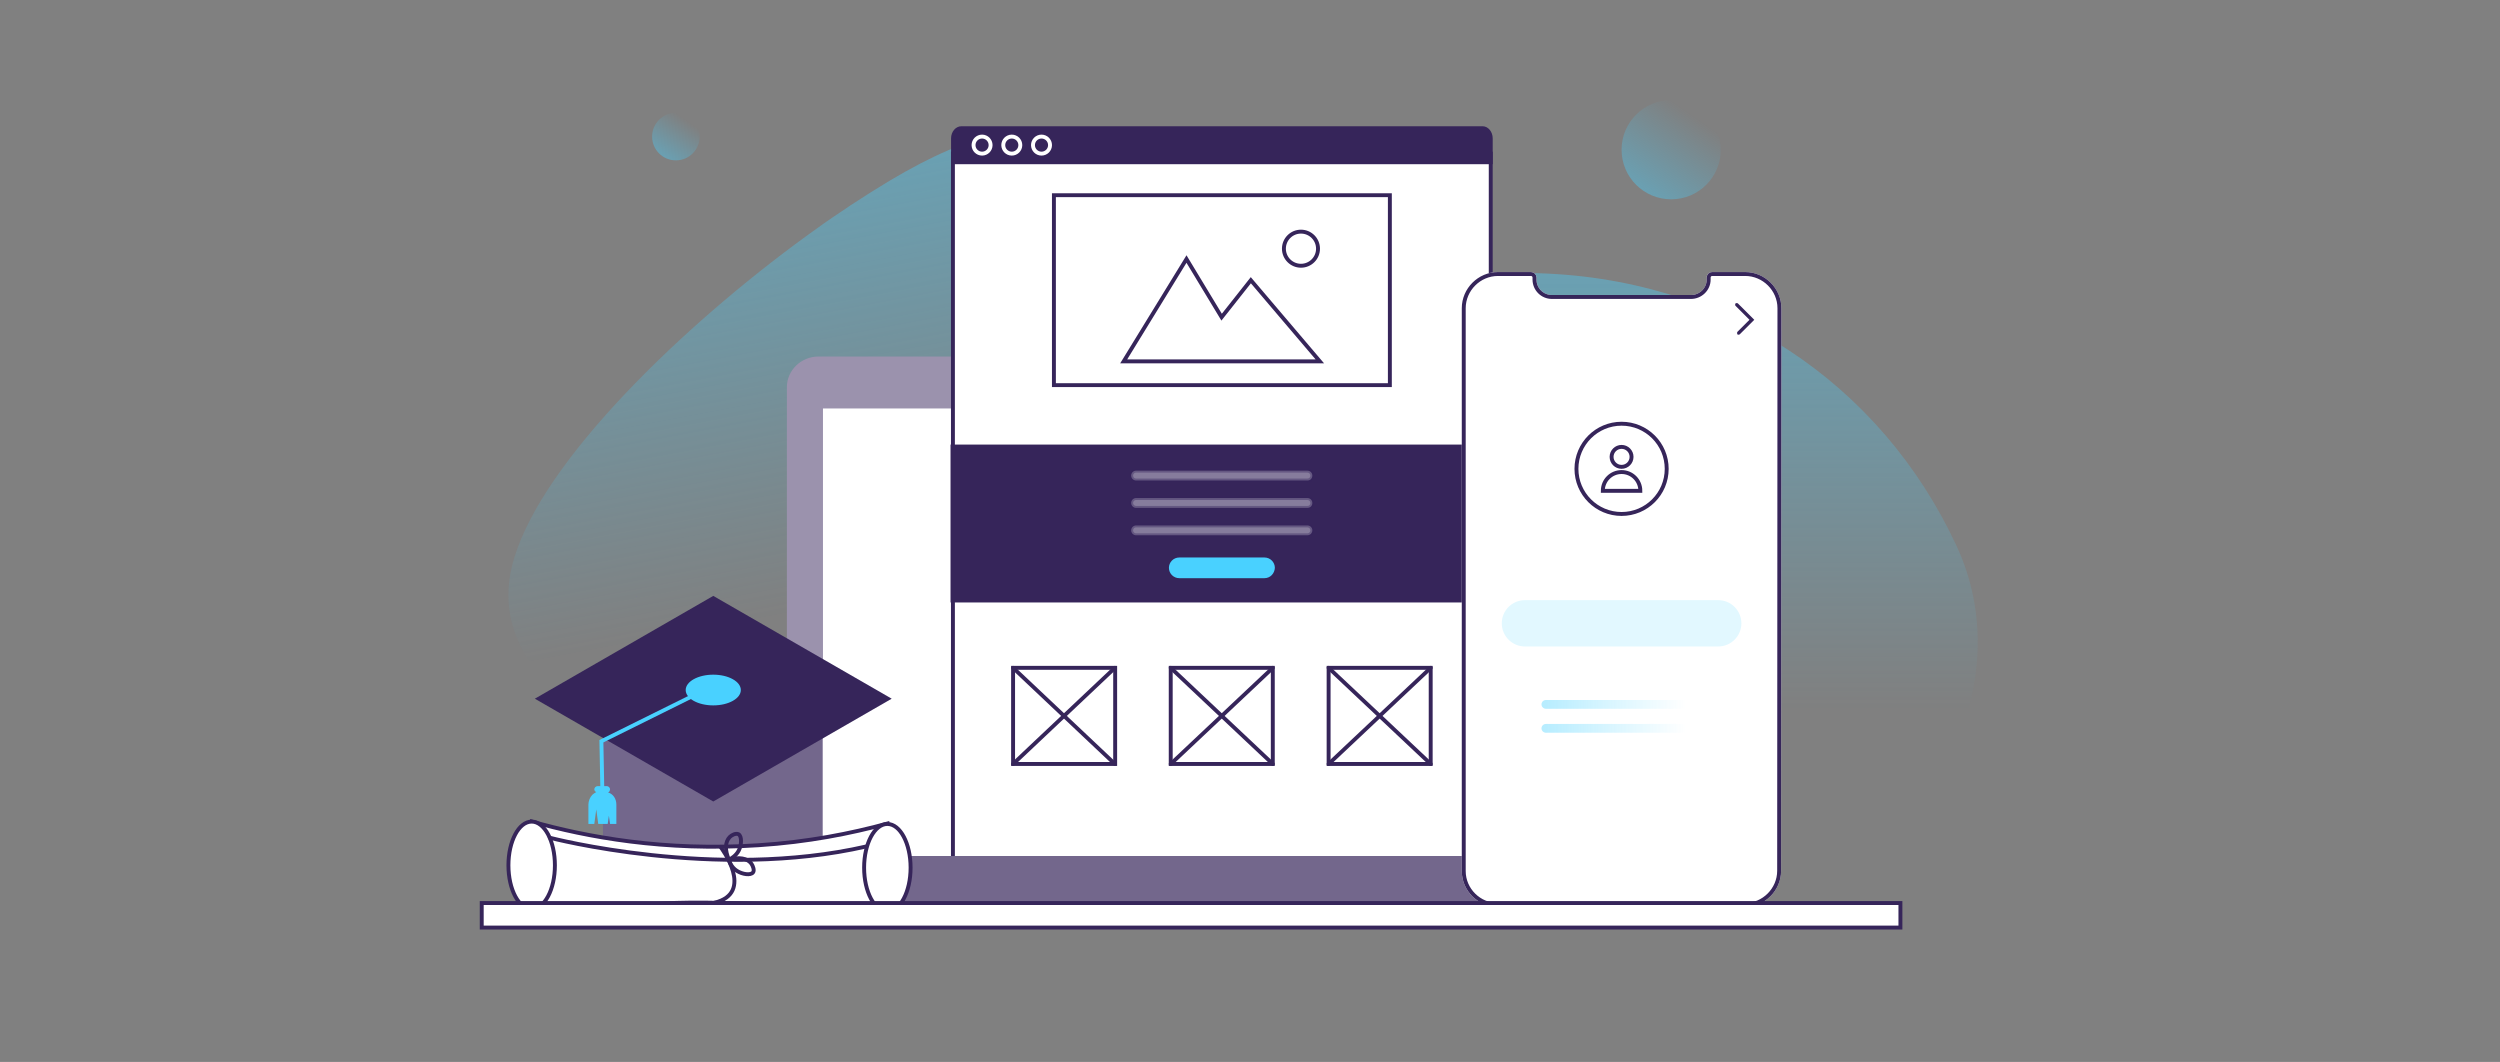
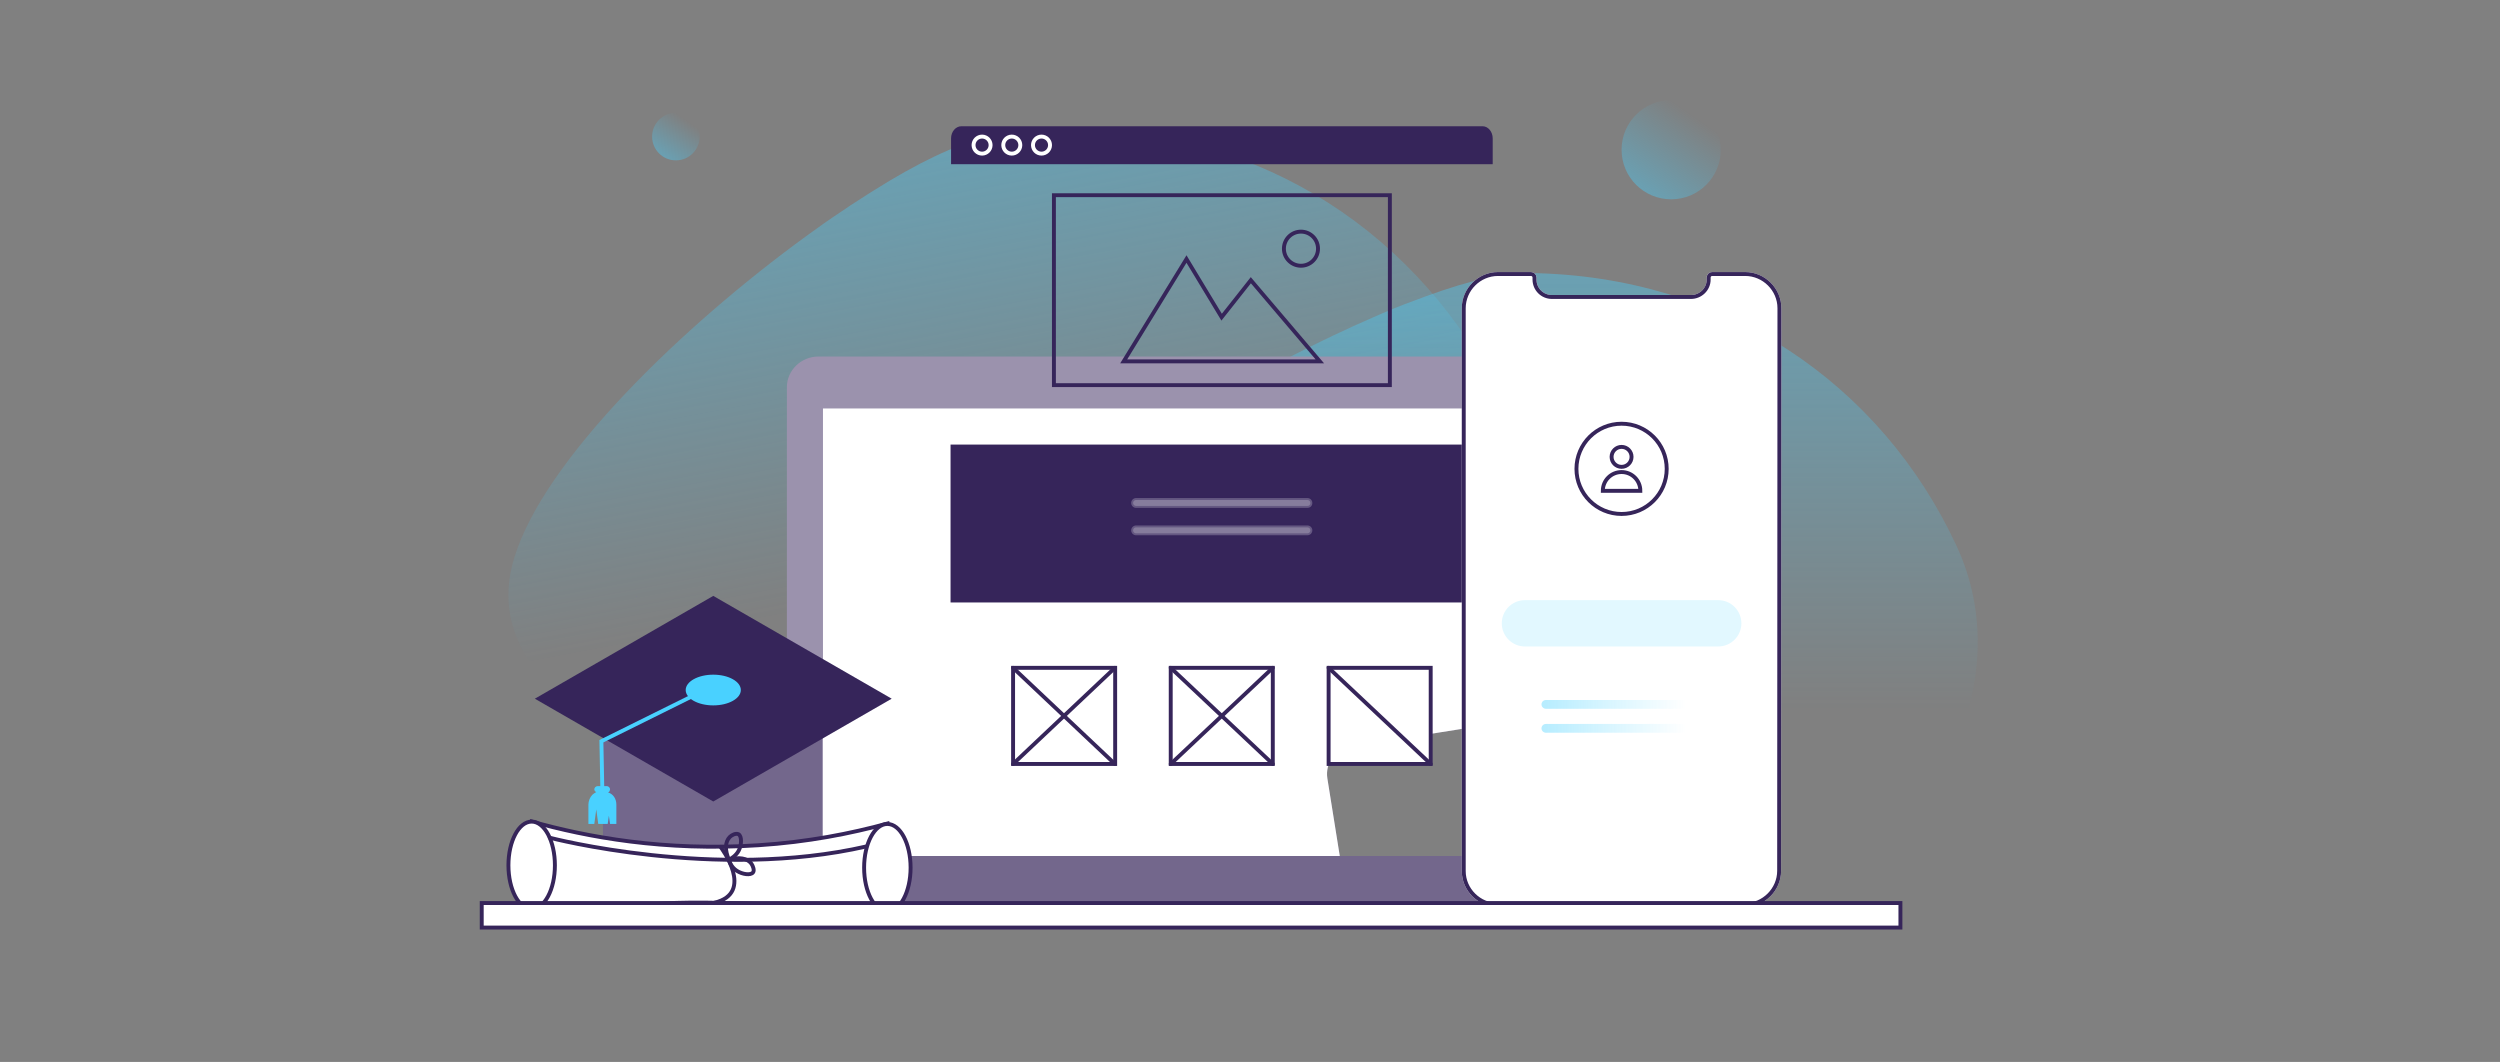
<svg xmlns="http://www.w3.org/2000/svg" width="638" height="271" viewBox="0 0 638 271" fill="none">
  <rect x="0" y="0" width="638" height="271" fill="#808080" stroke="none" />
  <path opacity="0.4" d="M451.834 237.158C445.866 240.105 439.383 242.61 432.53 244.6C431.278 244.968 429.952 245.336 428.626 245.631C425.973 246.294 423.247 246.957 420.447 247.473C365.336 258.083 304.993 279.523 290.184 251.894C287.974 247.768 286.721 242.463 286.721 235.906C286.721 226.843 279.427 217.781 271.175 208.203C265.281 201.424 258.944 194.351 254.376 186.836C247.966 176.374 245.093 164.953 251.798 152.281C264.028 129.146 305.067 102.327 340.138 85.676C343.527 84.055 346.916 82.507 350.158 81.108C351.042 80.739 351.853 80.371 352.663 80.002C356.421 78.382 360.105 76.982 363.568 75.729C369.536 73.519 374.988 71.898 379.629 70.866C379.851 70.793 380.145 70.719 380.366 70.719C381.177 70.572 381.913 70.424 382.65 70.277C384.934 69.909 386.924 69.688 388.618 69.688C389.208 69.688 389.871 69.688 390.46 69.688C439.972 70.351 480.053 97.906 499.283 139.24C515.345 173.721 494.715 216.234 451.834 237.158Z" fill="url(#paint0_linear)" />
  <path opacity="0.4" d="M343.576 188.252C338.197 192.23 332.377 195.914 325.967 199.156C324.788 199.745 323.535 200.335 322.356 200.924C319.851 202.103 317.346 203.208 314.694 204.24C262.456 224.943 207.197 257.215 187.525 232.827C184.578 229.143 182.368 224.207 181.189 217.797C179.494 208.955 170.653 201.366 160.78 193.483C153.781 187.883 146.192 182.136 140.298 175.579C132.046 166.443 127.035 155.833 131.309 142.129C139.045 117.078 174.337 83.113 205.724 60.273C208.745 58.062 211.765 55.925 214.786 53.936C215.523 53.42 216.333 52.905 217.07 52.389C220.533 50.105 223.849 48.042 227.017 46.126C232.469 42.885 237.553 40.232 241.9 38.39C242.121 38.243 242.416 38.169 242.637 38.095C243.373 37.801 244.11 37.506 244.773 37.211C246.91 36.401 248.899 35.811 250.594 35.517C251.183 35.369 251.773 35.296 252.436 35.222C301.063 26.675 345.565 46.274 372.163 83.334C394.193 114.131 381.888 159.738 343.576 188.252Z" fill="url(#paint1_linear)" />
  <path d="M313.908 158.986C313.981 159.06 314.055 159.06 314.129 159.134C314.202 159.06 314.276 159.06 314.35 158.986H313.908ZM313.908 158.986C313.981 159.06 314.055 159.06 314.129 159.134C314.202 159.06 314.276 159.06 314.35 158.986H313.908Z" fill="#36255A" />
  <path d="M408.366 90.981H208.919C204.424 90.981 200.814 94.517 200.814 98.79V228.169H416.47V98.79C416.47 94.443 412.786 90.981 408.366 90.981ZM341.908 218.444L338.74 198.624C338.15 194.793 340.729 191.109 344.634 190.52L377.642 185.289C381.473 184.699 385.157 187.278 385.746 191.183L390.093 218.444H341.908Z" fill="#9B92AD" />
  <path d="M210.022 104.242V219.033H407.259V104.242H210.022ZM341.907 218.443L338.738 198.624C338.149 194.793 340.728 191.109 344.633 190.519L377.64 185.288C381.472 184.699 385.156 187.278 385.745 191.183L390.092 218.443H341.907Z" fill="white" />
-   <path d="M380.436 39.207H243.186V219.245H380.436V39.207Z" fill="white" stroke="#36255A" stroke-miterlimit="10" stroke-linecap="round" />
  <path d="M380.938 35.316V41.911H242.711V35.316C242.711 33.602 243.898 32.217 245.349 32.217H378.366C379.751 32.217 380.938 33.602 380.938 35.316Z" fill="#36255A" />
  <path d="M250.624 39.208C251.826 39.208 252.8 38.234 252.8 37.032C252.8 35.83 251.826 34.855 250.624 34.855C249.422 34.855 248.448 35.83 248.448 37.032C248.448 38.234 249.422 39.208 250.624 39.208Z" stroke="white" stroke-miterlimit="10" stroke-linecap="round" />
  <path d="M258.209 39.208C259.41 39.208 260.385 38.234 260.385 37.032C260.385 35.83 259.41 34.855 258.209 34.855C257.007 34.855 256.032 35.83 256.032 37.032C256.032 38.234 257.007 39.208 258.209 39.208Z" stroke="white" stroke-miterlimit="10" stroke-linecap="round" />
  <path d="M265.792 39.208C266.994 39.208 267.969 38.234 267.969 37.032C267.969 35.83 266.994 34.855 265.792 34.855C264.591 34.855 263.616 35.83 263.616 37.032C263.616 38.234 264.591 39.208 265.792 39.208Z" stroke="white" stroke-miterlimit="10" stroke-linecap="round" />
  <path d="M381.071 113.455H242.58V153.749H381.071V113.455Z" fill="#36255A" />
  <path opacity="0.4" d="M333.655 136.602H289.931C289.272 136.602 288.678 136.074 288.678 135.349C288.678 134.689 289.206 134.096 289.931 134.096H333.655C334.314 134.096 334.908 134.623 334.908 135.349C334.908 136.008 334.38 136.602 333.655 136.602Z" fill="white" stroke="#36255A" stroke-miterlimit="10" stroke-linecap="round" />
-   <path opacity="0.4" d="M333.654 122.621H289.931C289.271 122.621 288.678 122.094 288.678 121.368C288.678 120.709 289.205 120.115 289.931 120.115H333.654C334.314 120.115 334.907 120.643 334.907 121.368C334.907 122.094 334.38 122.621 333.654 122.621Z" fill="white" stroke="#36255A" stroke-miterlimit="10" stroke-linecap="round" />
  <path opacity="0.4" d="M333.655 129.611H289.931C289.272 129.611 288.678 129.084 288.678 128.358C288.678 127.699 289.206 127.105 289.931 127.105H333.655C334.314 127.105 334.908 127.633 334.908 128.358C334.908 129.084 334.38 129.611 333.655 129.611Z" fill="white" stroke="#36255A" stroke-miterlimit="10" stroke-linecap="round" />
-   <path d="M322.707 147.549H300.945C299.494 147.549 298.307 146.362 298.307 144.911C298.307 143.461 299.494 142.273 300.945 142.273H322.707C324.158 142.273 325.345 143.461 325.345 144.911C325.279 146.362 324.158 147.549 322.707 147.549Z" fill="#49D1FF" />
  <path d="M354.692 49.815H268.959V98.286H354.692V49.815Z" stroke="#36255A" stroke-miterlimit="10" stroke-linecap="round" />
  <path d="M332.006 67.818C334.41 67.818 336.359 65.87 336.359 63.466C336.359 61.062 334.41 59.113 332.006 59.113C329.603 59.113 327.654 61.062 327.654 63.466C327.654 65.87 329.603 67.818 332.006 67.818Z" stroke="#36255A" stroke-miterlimit="10" stroke-linecap="round" />
  <path d="M286.766 92.219L302.791 66.103L311.76 80.942L319.212 71.511L336.82 92.219H286.766Z" stroke="#36255A" stroke-miterlimit="10" stroke-linecap="round" />
  <path d="M324.817 170.434H298.768V194.966H324.817V170.434Z" fill="white" stroke="#36255A" stroke-miterlimit="10" stroke-linecap="round" />
  <path d="M298.768 170.434L324.817 194.966" stroke="#36255A" stroke-miterlimit="10" stroke-linecap="round" />
  <path d="M298.768 194.966L324.817 170.434" stroke="#36255A" stroke-miterlimit="10" stroke-linecap="round" />
  <path d="M365.112 170.434H339.062V194.966H365.112V170.434Z" fill="white" stroke="#36255A" stroke-miterlimit="10" stroke-linecap="round" />
  <path d="M339.062 170.434L365.112 194.966" stroke="#36255A" stroke-miterlimit="10" stroke-linecap="round" />
-   <path d="M339.062 194.966L365.112 170.434" stroke="#36255A" stroke-miterlimit="10" stroke-linecap="round" />
  <path d="M284.589 170.434H258.539V194.966H284.589V170.434Z" fill="white" stroke="#36255A" stroke-miterlimit="10" stroke-linecap="round" />
  <path d="M258.539 170.434L284.523 194.966" stroke="#36255A" stroke-miterlimit="10" stroke-linecap="round" />
  <path d="M258.539 194.966L284.523 170.434" stroke="#36255A" stroke-miterlimit="10" stroke-linecap="round" />
  <path opacity="0.4" d="M172.487 40.925C175.839 40.925 178.557 38.207 178.557 34.855C178.557 31.503 175.839 28.785 172.487 28.785C169.135 28.785 166.417 31.503 166.417 34.855C166.417 38.207 169.135 40.925 172.487 40.925Z" fill="url(#paint2_linear)" />
  <path opacity="0.4" d="M426.486 50.867C433.477 50.867 439.145 45.2 439.145 38.208C439.145 31.216 433.477 25.549 426.486 25.549C419.494 25.549 413.827 31.216 413.827 38.208C413.827 45.2 419.494 50.867 426.486 50.867Z" fill="url(#paint3_linear)" />
  <path d="M428.847 218.445V227.876C428.847 230.455 426.71 232.592 424.131 232.592H193.15C190.571 232.592 188.435 230.455 188.435 227.876V218.445H428.847Z" fill="#73678C" />
  <path d="M209.769 180.016H153.879V221.33H209.769V180.016Z" fill="#73678C" />
  <path d="M227.561 178.307L182.025 204.544V204.644V204.544L136.488 178.307L182.025 152.071V151.971V152.071L227.561 178.307Z" fill="#36255A" />
  <path d="M162.423 204.744L162.524 204.845H162.423V204.744Z" fill="#744CC6" />
  <path d="M162.524 152.172L162.423 152.273V152.172H162.524Z" fill="#744CC6" />
  <path d="M182.025 180.016C185.911 180.016 189.061 178.261 189.061 176.096C189.061 173.931 185.911 172.176 182.025 172.176C178.139 172.176 174.988 173.931 174.988 176.096C174.988 178.261 178.139 180.016 182.025 180.016Z" fill="#49D1FF" />
  <path d="M179.01 176.498L153.477 189.164L153.779 204.946" stroke="#49D1FF" stroke-miterlimit="10" />
  <path d="M157.296 205.348V210.273H155.687L155.386 208.162L155.084 210.273H152.672L152.169 206.554L151.667 210.273H150.159V205.348C150.159 204.443 150.561 203.438 151.164 202.835C151.465 202.533 151.868 202.332 152.169 202.131C151.868 202.03 151.667 201.729 151.667 201.427C151.667 201.025 152.069 200.623 152.471 200.623H152.772H154.582H154.883C155.285 200.623 155.687 201.025 155.687 201.427C155.687 201.628 155.587 201.829 155.486 202.03C155.386 202.131 155.285 202.131 155.185 202.231C156.492 202.633 157.296 203.84 157.296 205.348Z" fill="#49D1FF" />
  <path d="M135.782 209.672C149.654 213.592 169.557 217.312 193.582 215.703C206.147 214.899 217.205 212.688 226.453 210.174V232.591C226.453 232.591 184.736 229.475 169.356 230.58C153.876 231.686 135.782 231.988 135.782 231.988V209.672Z" fill="white" stroke="#36255A" stroke-miterlimit="10" stroke-linecap="round" />
  <path d="M135.681 231.988C138.956 231.988 141.612 226.992 141.612 220.83C141.612 214.667 138.956 209.672 135.681 209.672C132.405 209.672 129.75 214.667 129.75 220.83C129.75 226.992 132.405 231.988 135.681 231.988Z" fill="white" stroke="#36255A" stroke-miterlimit="10" stroke-linecap="round" />
  <path d="M226.453 232.591C229.729 232.591 232.384 227.596 232.384 221.433C232.384 215.271 229.729 210.275 226.453 210.275C223.178 210.275 220.522 215.271 220.522 221.433C220.522 227.596 223.178 232.591 226.453 232.591Z" fill="white" stroke="#36255A" stroke-miterlimit="10" stroke-linecap="round" />
  <path d="M140.306 213.793C140.306 213.793 182.626 224.85 221.126 216.004" stroke="#36255A" stroke-miterlimit="10" stroke-linecap="round" />
  <path d="M183.933 216.205C183.933 216.205 192.778 227.866 182.324 230.379" stroke="#36255A" stroke-miterlimit="10" stroke-linecap="round" />
  <path d="M186.043 219.422C184.937 217.009 185.037 214.798 186.244 213.592C186.746 213.089 187.751 212.586 188.455 212.888C189.36 213.391 189.259 215.602 188.556 217.009C187.852 218.417 186.545 219.12 186.043 219.422Z" stroke="#36255A" stroke-miterlimit="10" stroke-linecap="round" />
  <path d="M186.042 219.424C188.556 218.619 190.767 219.021 191.772 220.429C192.174 221.032 192.576 222.138 192.174 222.64C191.571 223.444 189.46 223.143 188.053 222.238C186.646 221.333 186.143 219.926 186.042 219.424Z" stroke="#36255A" stroke-miterlimit="10" stroke-linecap="round" />
  <path d="M454.536 222.221C454.536 227.277 450.359 231.454 445.303 231.454H382.28C377.224 231.454 373.047 227.35 373.047 222.294V78.661C373.047 73.605 377.224 69.428 382.28 69.428H390.708C391.514 69.428 392.1 70.087 392.1 70.82V71.333C392.1 73.531 393.859 75.29 396.057 75.29H431.526C433.724 75.29 435.556 73.531 435.556 71.333V70.82C435.556 70.014 436.216 69.428 436.949 69.428H445.376C450.433 69.428 454.61 73.605 454.61 78.661L454.536 222.221Z" fill="white" />
  <path d="M454.036 222.22V222.221C454.036 227.001 450.083 230.954 445.303 230.954H382.28C377.495 230.954 373.547 227.069 373.547 222.294V78.661C373.547 73.881 377.5 69.928 382.28 69.928H390.708C391.221 69.928 391.6 70.346 391.6 70.82V71.333C391.6 73.808 393.583 75.79 396.057 75.79H431.526C433.988 75.79 436.056 73.82 436.056 71.333V70.82C436.056 70.307 436.475 69.928 436.949 69.928H445.376C450.156 69.928 454.11 73.881 454.11 78.661C454.11 78.661 454.11 78.661 454.11 78.661L454.036 222.22Z" stroke="#36255A" />
  <path d="M413.826 131.165C420.186 131.165 425.342 126.009 425.342 119.649C425.342 113.289 420.186 108.133 413.826 108.133C407.466 108.133 402.31 113.289 402.31 119.649C402.31 126.009 407.466 131.165 413.826 131.165Z" fill="white" stroke="#36255A" stroke-miterlimit="10" stroke-linecap="round" />
  <path d="M413.825 119.141C415.232 119.141 416.373 118 416.373 116.593C416.373 115.186 415.232 114.045 413.825 114.045C412.418 114.045 411.277 115.186 411.277 116.593C411.277 118 412.418 119.141 413.825 119.141Z" fill="white" stroke="#36255A" stroke-miterlimit="10" stroke-linecap="round" />
  <path d="M418.617 125.255H409.037C409.037 122.605 411.177 120.465 413.827 120.465C416.477 120.465 418.617 122.605 418.617 125.255Z" fill="white" stroke="#36255A" stroke-miterlimit="10" stroke-linecap="round" />
  <path d="M438.49 164.98H389.164C385.903 164.98 383.253 162.33 383.253 159.069C383.253 155.808 385.903 153.158 389.164 153.158H438.49C441.751 153.158 444.401 155.808 444.401 159.069C444.401 162.33 441.751 164.98 438.49 164.98Z" fill="#E2F8FF" />
  <path opacity="0.4" d="M433.136 180.879H394.511C393.899 180.879 393.39 180.369 393.39 179.758C393.39 179.146 393.899 178.637 394.511 178.637H433.136C433.747 178.637 434.257 179.146 434.257 179.758C434.257 180.369 433.747 180.879 433.136 180.879Z" fill="url(#paint4_linear)" />
  <path opacity="0.4" d="M433.136 186.994H394.511C393.899 186.994 393.39 186.484 393.39 185.873C393.39 185.262 393.899 184.752 394.511 184.752H433.136C433.747 184.752 434.257 185.262 434.257 185.873C434.257 186.484 433.747 186.994 433.136 186.994Z" fill="url(#paint5_linear)" />
-   <path d="M443.641 85.418C443.518 85.418 443.395 85.418 443.395 85.295C443.273 85.172 443.273 84.804 443.395 84.681L446.464 81.613L442.905 78.053C442.782 77.931 442.782 77.562 442.905 77.44C443.027 77.317 443.396 77.317 443.518 77.44L447.691 81.613L444.009 85.295C443.886 85.418 443.764 85.418 443.641 85.418Z" fill="#36255A" />
  <path d="M484.987 230.453H122.938V236.716H484.987V230.453Z" fill="white" stroke="#36255A" stroke-miterlimit="10" stroke-linecap="round" />
  <defs>
    <linearGradient id="paint0_linear" x1="376.38" y1="69.772" x2="376.38" y2="265.473" gradientUnits="userSpaceOnUse">
      <stop stop-color="#49D1FF" />
      <stop offset="0.57" stop-color="#49D1FF" stop-opacity="0" />
    </linearGradient>
    <linearGradient id="paint1_linear" x1="238.338" y1="37.851" x2="274.719" y2="230.146" gradientUnits="userSpaceOnUse">
      <stop stop-color="#49D1FF" />
      <stop offset="0.562" stop-color="#49D1FF" stop-opacity="0" />
    </linearGradient>
    <linearGradient id="paint2_linear" x1="168.987" y1="39.822" x2="175.97" y2="29.89" gradientUnits="userSpaceOnUse">
      <stop stop-color="#49D1FF" />
      <stop offset="0.91" stop-color="#49D1FF" stop-opacity="0" />
    </linearGradient>
    <linearGradient id="paint3_linear" x1="419.187" y1="48.568" x2="433.75" y2="27.852" gradientUnits="userSpaceOnUse">
      <stop stop-color="#49D1FF" />
      <stop offset="0.91" stop-color="#49D1FF" stop-opacity="0" />
    </linearGradient>
    <linearGradient id="paint4_linear" x1="393.463" y1="179.777" x2="434.255" y2="179.777" gradientUnits="userSpaceOnUse">
      <stop stop-color="#49D1FF" />
      <stop offset="0.903" stop-color="#49D1FF" stop-opacity="0" />
    </linearGradient>
    <linearGradient id="paint5_linear" x1="393.463" y1="185.931" x2="434.255" y2="185.931" gradientUnits="userSpaceOnUse">
      <stop stop-color="#49D1FF" />
      <stop offset="0.903" stop-color="#49D1FF" stop-opacity="0" />
    </linearGradient>
  </defs>
</svg>